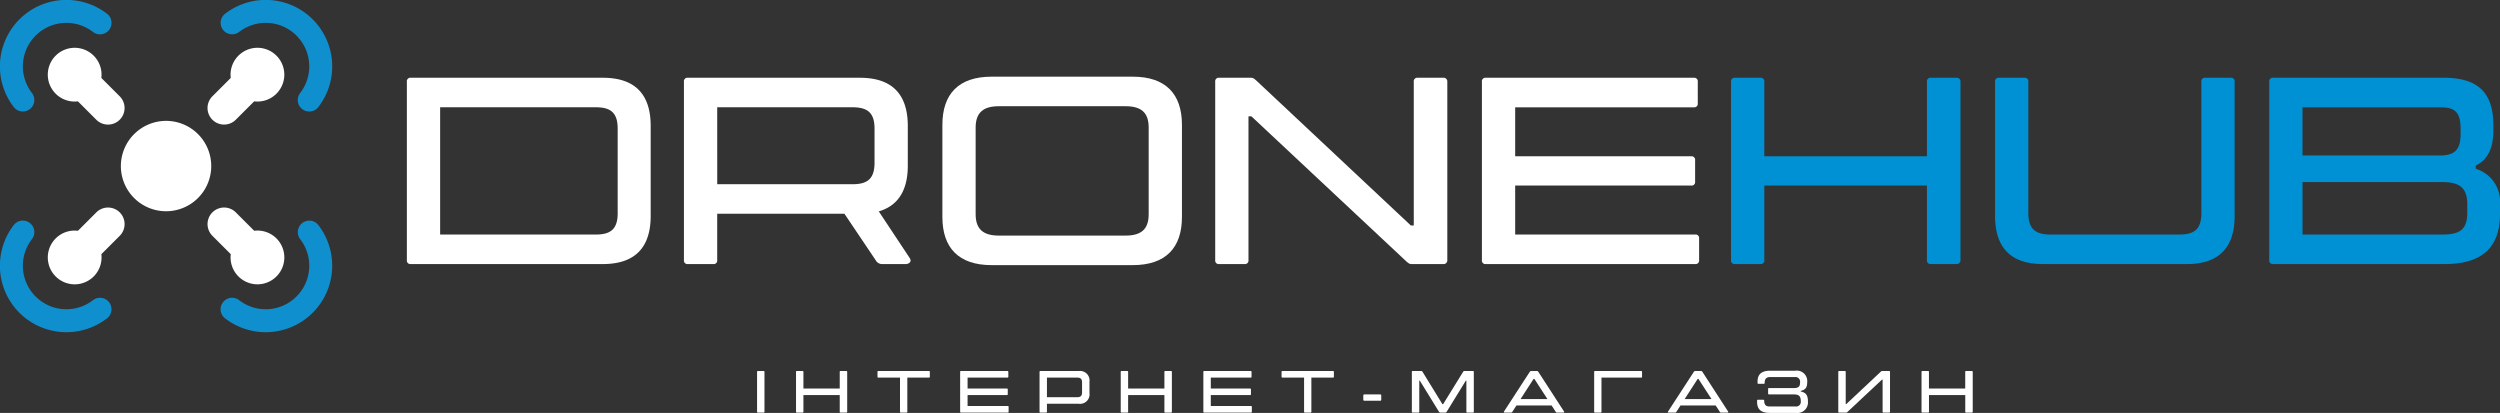
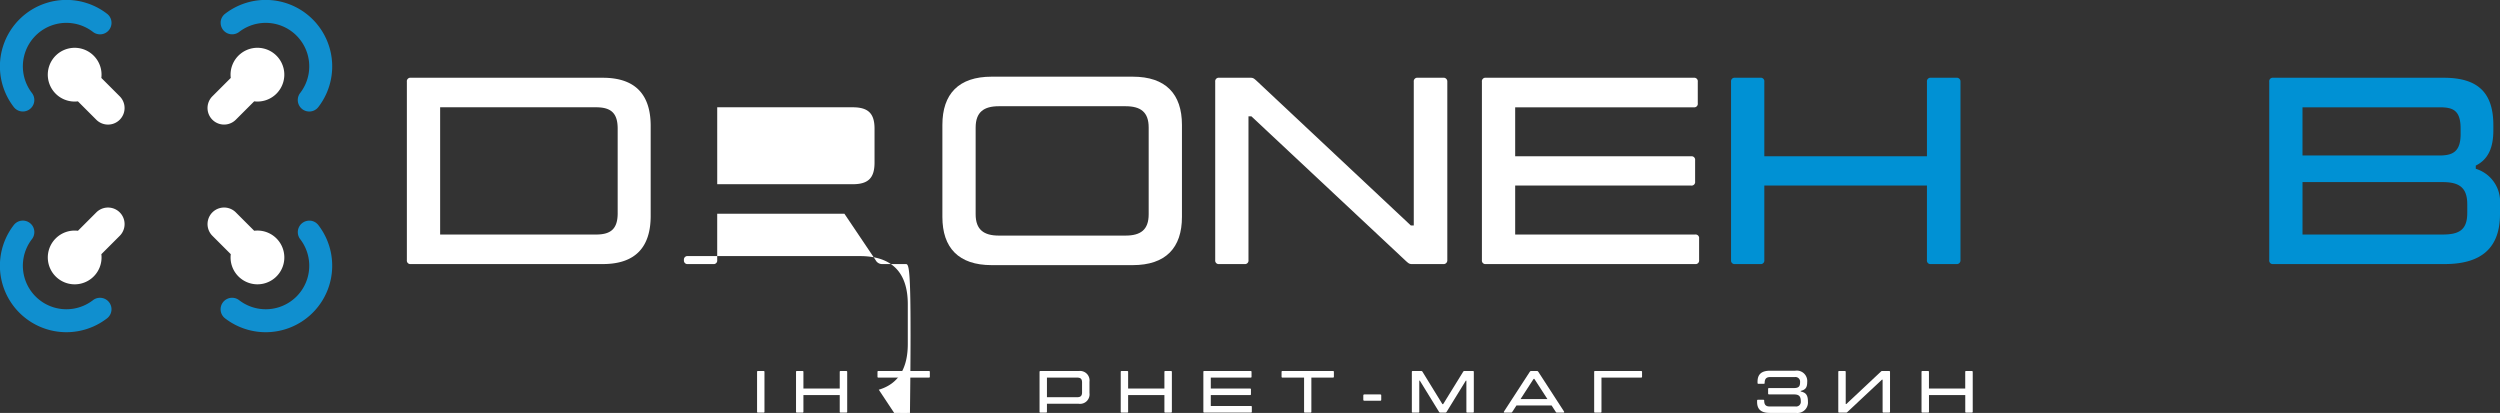
<svg xmlns="http://www.w3.org/2000/svg" viewBox="0 0 489.281 80.81">
  <rect x="0" y="0" width="489.281" height="80.81" fill="#333333" stroke="none" />
  <g id="Слой_2" data-name="Слой 2">
    <g id="Слой_1-2" data-name="Слой 1">
      <path d="M127.346,24.645V42.253c0,6.043-2.917,9.428-9.377,9.428H80.41a.69.69,0,0,1-.781-.781V16a.69.69,0,0,1,.781-.781h37.559C124.429,15.216,127.346,18.6,127.346,24.645Zm-6.46.521c0-3.022-1.3-4.168-4.219-4.168H86.14V45.9h30.527c2.917,0,4.219-1.146,4.219-4.167Z" style="fill:#fff" />
-       <path d="M177.2,51.681h-4.584a1.411,1.411,0,0,1-1.25-.781l-6.1-9.064h-24.9V50.9a.691.691,0,0,1-.782.781h-4.949a.69.69,0,0,1-.781-.781V16a.69.69,0,0,1,.781-.781H168.29c6.459,0,9.377,3.386,9.377,9.429v7.762c0,4.688-1.771,7.814-5.678,8.96l6.042,9.116C178.5,51.161,177.979,51.681,177.2,51.681Zm-36.83-15.628h26.516c2.969,0,4.271-1.146,4.271-4.219V25.166c0-3.022-1.3-4.168-4.271-4.168H140.368Z" style="fill:#fff" />
+       <path d="M177.2,51.681h-4.584a1.411,1.411,0,0,1-1.25-.781l-6.1-9.064h-24.9V50.9a.691.691,0,0,1-.782.781h-4.949a.69.69,0,0,1-.781-.781a.69.69,0,0,1,.781-.781H168.29c6.459,0,9.377,3.386,9.377,9.429v7.762c0,4.688-1.771,7.814-5.678,8.96l6.042,9.116C178.5,51.161,177.979,51.681,177.2,51.681Zm-36.83-15.628h26.516c2.969,0,4.271-1.146,4.271-4.219V25.166c0-3.022-1.3-4.168-4.271-4.168H140.368Z" style="fill:#fff" />
      <path d="M184.437,42.461V24.436c0-6.042,3.178-9.429,9.637-9.429h27.61c6.46,0,9.638,3.387,9.638,9.429V42.461c0,6.043-3.178,9.428-9.638,9.428h-27.61C187.615,51.889,184.437,48.5,184.437,42.461Zm35.841,3.646c2.969,0,4.532-1.145,4.532-4.167V24.957c0-3.021-1.563-4.167-4.532-4.167h-24.8c-2.917,0-4.532,1.146-4.532,4.167V41.94c0,3.022,1.615,4.167,4.532,4.167Z" style="fill:#fff" />
      <path d="M237.832,50.9V16a.69.69,0,0,1,.781-.781h6.2c.469,0,.677.208,1.094.573L276.12,44.128h.574V16a.69.69,0,0,1,.781-.781h4.949a.728.728,0,0,1,.833.781V50.9a.728.728,0,0,1-.833.781h-6.147c-.469,0-.677-.208-1.094-.573L244.916,22.769h-.573V50.9a.69.69,0,0,1-.781.781h-4.949A.69.69,0,0,1,237.832,50.9Z" style="fill:#fff" />
      <path d="M332.536,46.68V50.9a.69.69,0,0,1-.781.781H290.81a.69.69,0,0,1-.782-.781V16a.69.69,0,0,1,.782-.781h40.684a.691.691,0,0,1,.782.781v4.22a.691.691,0,0,1-.782.781H296.539v9.586h34.435a.69.69,0,0,1,.781.781v4.167a.691.691,0,0,1-.781.782H296.539V45.9h35.216A.69.69,0,0,1,332.536,46.68Z" style="fill:#fff" />
      <path d="M383.691,16V50.9a.729.729,0,0,1-.834.781h-4.95a.69.69,0,0,1-.781-.781V36.314H345.3V50.9a.69.69,0,0,1-.781.781h-4.948a.691.691,0,0,1-.783-.781V16a.691.691,0,0,1,.783-.781h4.948A.69.69,0,0,1,345.3,16V30.584h31.829V16a.69.69,0,0,1,.781-.781h4.95A.729.729,0,0,1,383.691,16Z" style="fill:#0091d4" />
-       <path d="M390.461,42.253V16a.691.691,0,0,1,.782-.781h4.949a.69.69,0,0,1,.781.781V41.732c0,3.021,1.354,4.167,4.272,4.167h25.369c2.917,0,4.22-1.146,4.22-4.167V16a.69.69,0,0,1,.781-.781h4.95a.69.69,0,0,1,.781.781V42.253c0,6.043-2.918,9.428-9.377,9.428H399.838C393.379,51.681,390.461,48.3,390.461,42.253Z" style="fill:#0091d4" />
      <path d="M489.281,39.96v1.928c0,6.511-3.49,9.793-10.834,9.793H444.9a.691.691,0,0,1-.782-.781V16a.691.691,0,0,1,.782-.781H478.29c6.616,0,9.69,2.865,9.69,9.272v.99c0,3.334-.938,5.678-3.439,6.929v.625A6.713,6.713,0,0,1,489.281,39.96ZM477.456,21H450.628v9.429h26.828c2.553,0,4.116-.729,4.116-4.168V25.166C481.572,21.519,480.009,21,477.456,21Zm5.418,18.962c0-3.334-1.667-4.324-4.844-4.324h-27.4V45.9h27.4c3.177,0,4.844-.834,4.844-4.22Z" style="fill:#0091d4" />
      <path d="M148.342,72.612h1.1a.154.154,0,0,1,.174.174v7.79a.155.155,0,0,1-.174.175h-1.1a.155.155,0,0,1-.174-.175v-7.79A.154.154,0,0,1,148.342,72.612Z" style="fill:#fff" />
      <path d="M165.807,72.786v7.79a.164.164,0,0,1-.187.175h-1.1a.154.154,0,0,1-.174-.175V77.321h-7.106v3.255a.154.154,0,0,1-.173.175h-1.1a.155.155,0,0,1-.175-.175v-7.79a.155.155,0,0,1,.175-.174h1.1a.153.153,0,0,1,.173.174v3.256h7.106V72.786a.153.153,0,0,1,.174-.174h1.1A.163.163,0,0,1,165.807,72.786Z" style="fill:#fff" />
      <path d="M181.981,72.786v.943c0,.116-.071.173-.187.173h-4.221v6.674a.154.154,0,0,1-.175.175h-1.08a.155.155,0,0,1-.175-.175V73.9h-4.232a.154.154,0,0,1-.175-.173v-.943a.155.155,0,0,1,.175-.174h9.883A.163.163,0,0,1,181.981,72.786Z" style="fill:#fff" />
-       <path d="M197.4,79.635v.941a.154.154,0,0,1-.173.175h-9.14a.155.155,0,0,1-.175-.175v-7.79a.155.155,0,0,1,.175-.174h9.081a.154.154,0,0,1,.174.174v.943a.153.153,0,0,1-.174.173h-7.8v2.14h7.686a.156.156,0,0,1,.176.175v.93a.155.155,0,0,1-.176.174h-7.686V79.46h7.862A.154.154,0,0,1,197.4,79.635Z" style="fill:#fff" />
      <path d="M213.223,74.717v2.2a1.858,1.858,0,0,1-2.092,2.105H204.9v1.557a.155.155,0,0,1-.174.175h-1.1a.155.155,0,0,1-.174-.175v-7.79a.154.154,0,0,1,.174-.174h7.512A1.858,1.858,0,0,1,213.223,74.717Zm-1.453.116c0-.675-.291-.931-.954-.931H204.9v3.837h5.918c.663,0,.954-.267.954-.941Z" style="fill:#fff" />
      <path d="M229.35,72.786v7.79a.163.163,0,0,1-.186.175h-1.1a.155.155,0,0,1-.175-.175V77.321h-7.1v3.255a.155.155,0,0,1-.175.175h-1.1a.155.155,0,0,1-.174-.175v-7.79a.154.154,0,0,1,.174-.174h1.1a.154.154,0,0,1,.175.174v3.256h7.1V72.786a.154.154,0,0,1,.175-.174h1.1A.163.163,0,0,1,229.35,72.786Z" style="fill:#fff" />
      <path d="M245,79.635v.941a.155.155,0,0,1-.175.175h-9.138a.154.154,0,0,1-.174-.175v-7.79a.153.153,0,0,1,.174-.174h9.081a.154.154,0,0,1,.174.174v.943a.153.153,0,0,1-.174.173h-7.8v2.14h7.685a.154.154,0,0,1,.174.175v.93a.153.153,0,0,1-.174.174h-7.685V79.46h7.859A.155.155,0,0,1,245,79.635Z" style="fill:#fff" />
      <path d="M261.059,72.786v.943c0,.116-.071.173-.187.173h-4.221v6.674a.154.154,0,0,1-.174.175H255.4a.155.155,0,0,1-.176-.175V73.9h-4.232a.153.153,0,0,1-.174-.173v-.943a.154.154,0,0,1,.174-.174h9.883A.163.163,0,0,1,261.059,72.786Z" style="fill:#fff" />
      <path d="M266.815,78.239v-.86c0-.128.058-.186.185-.186h3.14c.128,0,.186.058.186.186v.86c0,.128-.058.187-.186.187H267C266.873,78.426,266.815,78.367,266.815,78.239Z" style="fill:#fff" />
      <path d="M276.315,80.576v-7.79a.153.153,0,0,1,.173-.174h1.686c.117,0,.176.058.244.174L282.3,79.1h.138l3.9-6.314c.07-.116.129-.174.244-.174h1.688a.153.153,0,0,1,.173.174v7.79a.154.154,0,0,1-.173.175h-1.106a.154.154,0,0,1-.174-.175V74.507h-.117l-3.732,6.069a.289.289,0,0,1-.268.175h-1a.287.287,0,0,1-.256-.175l-3.732-6.069h-.115v6.069a.155.155,0,0,1-.174.175h-1.106A.153.153,0,0,1,276.315,80.576Z" style="fill:#fff" />
      <path d="M305.986,80.751H304.7c-.129,0-.175-.069-.256-.2l-.779-1.2h-6.873l-.777,1.2c-.082.128-.141.2-.268.2h-1.291c-.117,0-.2-.081-.1-.221l5.023-7.732c.07-.116.127-.186.244-.186h1.209c.129,0,.186.07.256.186l5.012,7.732C306.186,80.67,306.1,80.751,305.986,80.751ZM302.848,78.1l-2.559-3.953h-.139L297.592,78.1Z" style="fill:#fff" />
      <path d="M321.369,72.786v.943c0,.116-.068.173-.185.173h-7.756v6.674a.154.154,0,0,1-.174.175h-1.08a.156.156,0,0,1-.176-.175v-7.79a.155.155,0,0,1,.176-.174h9.01A.161.161,0,0,1,321.369,72.786Z" style="fill:#fff" />
-       <path d="M338.1,80.751h-1.289c-.129,0-.176-.069-.256-.2l-.78-1.2H328.9l-.777,1.2c-.082.128-.141.2-.268.2h-1.291c-.117,0-.2-.081-.1-.221l5.023-7.732c.071-.116.127-.186.245-.186h1.209c.128,0,.185.07.255.186l5.012,7.732C338.3,80.67,338.219,80.751,338.1,80.751ZM334.963,78.1,332.4,74.147h-.138L329.707,78.1Z" style="fill:#fff" />
      <path d="M353.834,78.554A2.063,2.063,0,0,1,351.5,80.81h-5.139c-1.7,0-2.476-.7-2.476-2.163v-.233a.155.155,0,0,1,.174-.175H345.1a.155.155,0,0,1,.175.175c0,.86.383,1.14,1.092,1.14h5.059a.906.906,0,0,0,1.012-1c0-.907-.268-1.361-1.315-1.361h-4.883a.179.179,0,0,1-.2-.2v-.86c0-.128.07-.186.2-.186h4.883c1.047,0,1.174-.488,1.174-1.163a.9.9,0,0,0-1.012-.988h-4.824c-.709,0-1.094.291-1.094,1.14,0,.127-.058.185-.174.185h-1.047c-.115,0-.173-.058-.173-.185v-.221c0-1.466.779-2.163,2.476-2.163h4.906a2.047,2.047,0,0,1,2.338,2.232c0,1.163-.431,1.512-1.267,1.721v.116C353.264,76.81,353.834,77.135,353.834,78.554Z" style="fill:#fff" />
      <path d="M368.623,80.751a.155.155,0,0,1-.174-.175V74.3h-.127l-6.756,6.325c-.093.081-.138.128-.244.128h-1.373a.155.155,0,0,1-.174-.175v-7.79a.154.154,0,0,1,.174-.174h1.106a.153.153,0,0,1,.174.174v6.279h.128L368.1,72.74c.091-.082.138-.128.244-.128h1.383a.153.153,0,0,1,.173.174v7.79a.153.153,0,0,1-.173.175Z" style="fill:#fff" />
      <path d="M386.088,72.786v7.79a.162.162,0,0,1-.186.175h-1.1a.156.156,0,0,1-.176-.175V77.321h-7.1v3.255a.155.155,0,0,1-.174.175H376.24a.154.154,0,0,1-.174-.175v-7.79a.153.153,0,0,1,.174-.174h1.106a.154.154,0,0,1,.174.174v3.256h7.1V72.786a.155.155,0,0,1,.176-.174h1.1C386.02,72.612,386.088,72.67,386.088,72.786Z" style="fill:#fff" />
-       <path d="M32.5,23.657A8.843,8.843,0,1,1,23.656,32.5,8.854,8.854,0,0,1,32.5,23.657Z" style="fill:#fff" />
      <path d="M10.9,46.664a5.26,5.26,0,1,0,8.937,3.085l3.63-3.63a3.241,3.241,0,0,0-4.583-4.583l-3.63,3.63A5.247,5.247,0,0,0,10.9,46.664Z" style="fill:#fff" />
      <path d="M21.816,60.676c0-.048.005-.095.005-.144A2.25,2.25,0,0,0,18.2,58.747,8.517,8.517,0,0,1,6.253,46.8a2.25,2.25,0,0,0-1.929-3.62,2.22,2.22,0,0,0-1.616.854A13.013,13.013,0,0,0,20.961,62.293,2.222,2.222,0,0,0,21.816,60.676Z" style="fill:#108fcf" />
      <path d="M4.324,21.816c.048,0,.095.005.144.005A2.25,2.25,0,0,0,6.253,18.2,8.517,8.517,0,0,1,18.2,6.253a2.25,2.25,0,0,0,3.62-1.929,2.22,2.22,0,0,0-.854-1.616A13.013,13.013,0,0,0,2.707,20.961,2.222,2.222,0,0,0,4.324,21.816Z" style="fill:#108fcf" />
      <path d="M18.336,10.9a5.26,5.26,0,1,0-3.085,8.937l3.63,3.63a3.241,3.241,0,0,0,4.583-4.583l-3.63-3.63A5.247,5.247,0,0,0,18.336,10.9Z" style="fill:#fff" />
      <path d="M60.676,43.184c-.048,0-.095,0-.144,0A2.25,2.25,0,0,0,58.747,46.8,8.517,8.517,0,0,1,46.8,58.747a2.25,2.25,0,0,0-3.62,1.929,2.22,2.22,0,0,0,.854,1.616A13.013,13.013,0,0,0,62.293,44.039,2.222,2.222,0,0,0,60.676,43.184Z" style="fill:#108fcf" />
      <path d="M46.664,54.1a5.26,5.26,0,1,0,3.085-8.937l-3.63-3.63a3.241,3.241,0,0,0-4.583,4.583l3.63,3.63A5.247,5.247,0,0,0,46.664,54.1Z" style="fill:#fff" />
      <path d="M43.184,4.324c0,.048,0,.095,0,.144A2.25,2.25,0,0,0,46.8,6.253,8.517,8.517,0,0,1,58.747,18.2a2.25,2.25,0,0,0,1.929,3.62,2.22,2.22,0,0,0,1.616-.854A13.013,13.013,0,0,0,44.039,2.707,2.222,2.222,0,0,0,43.184,4.324Z" style="fill:#108fcf" />
      <path d="M54.1,18.336a5.26,5.26,0,1,0-8.937-3.085l-3.63,3.63a3.241,3.241,0,0,0,4.583,4.583l3.63-3.63A5.247,5.247,0,0,0,54.1,18.336Z" style="fill:#fff" />
    </g>
  </g>
</svg>